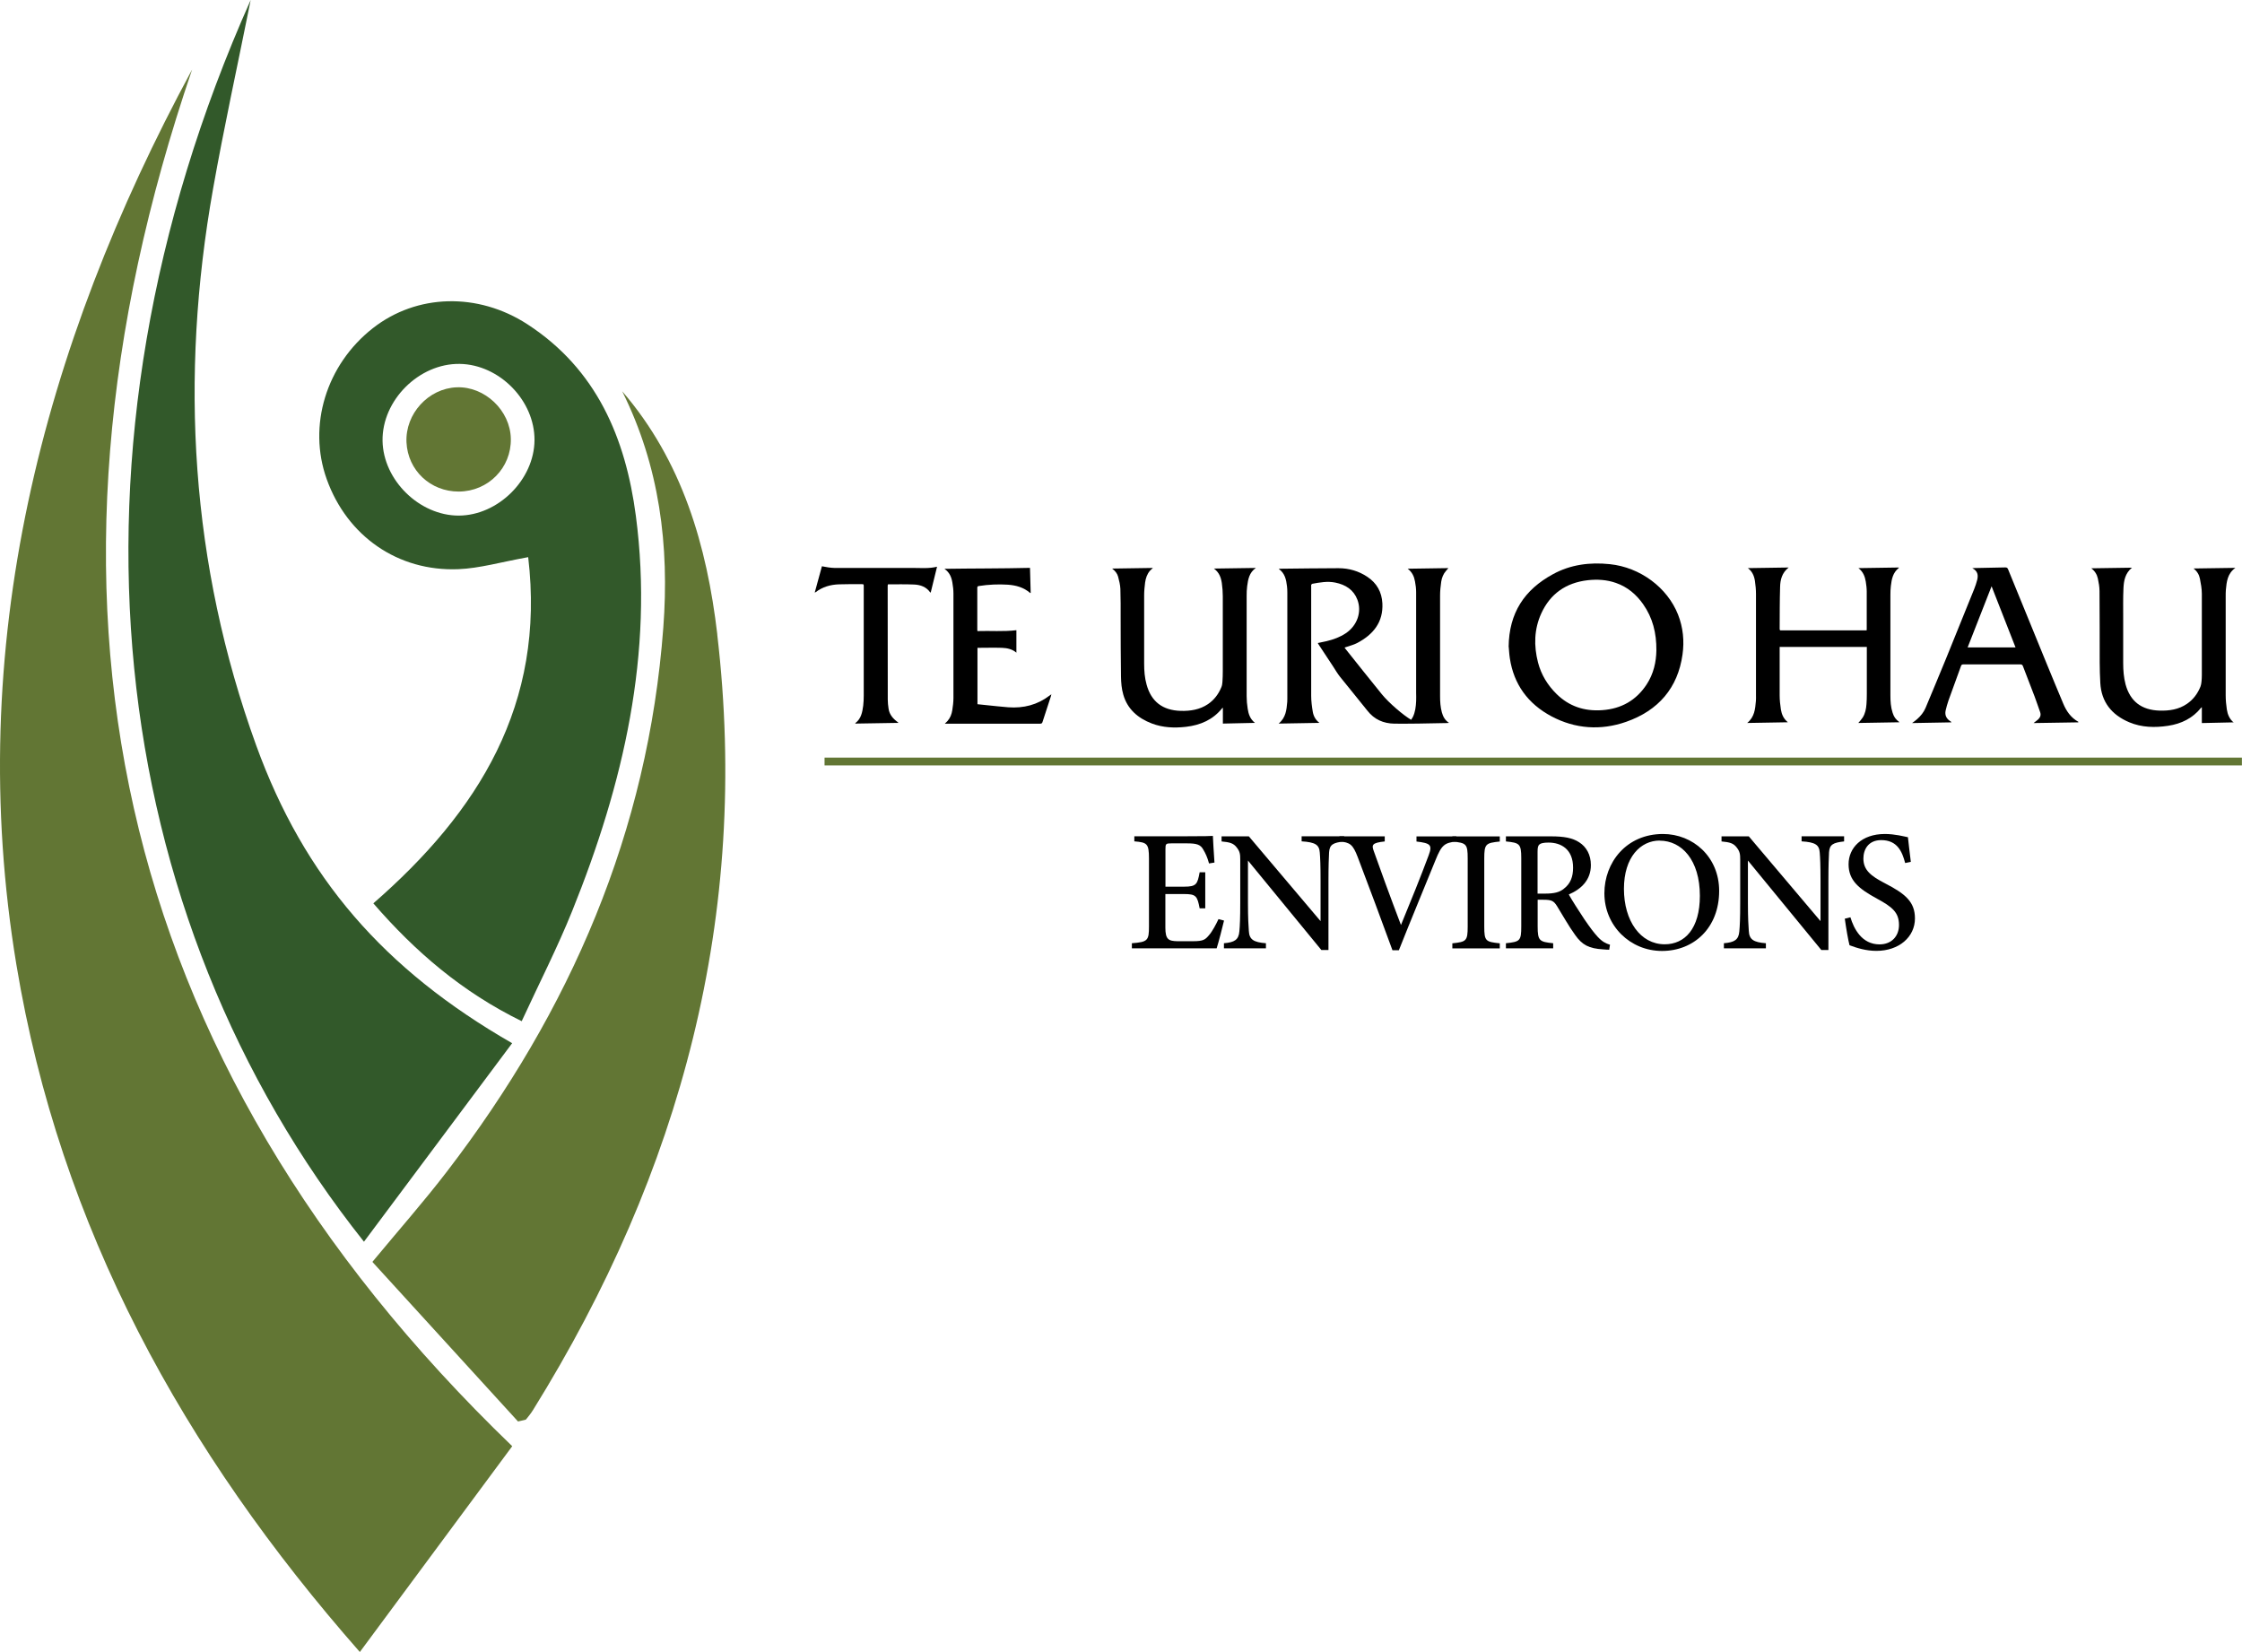
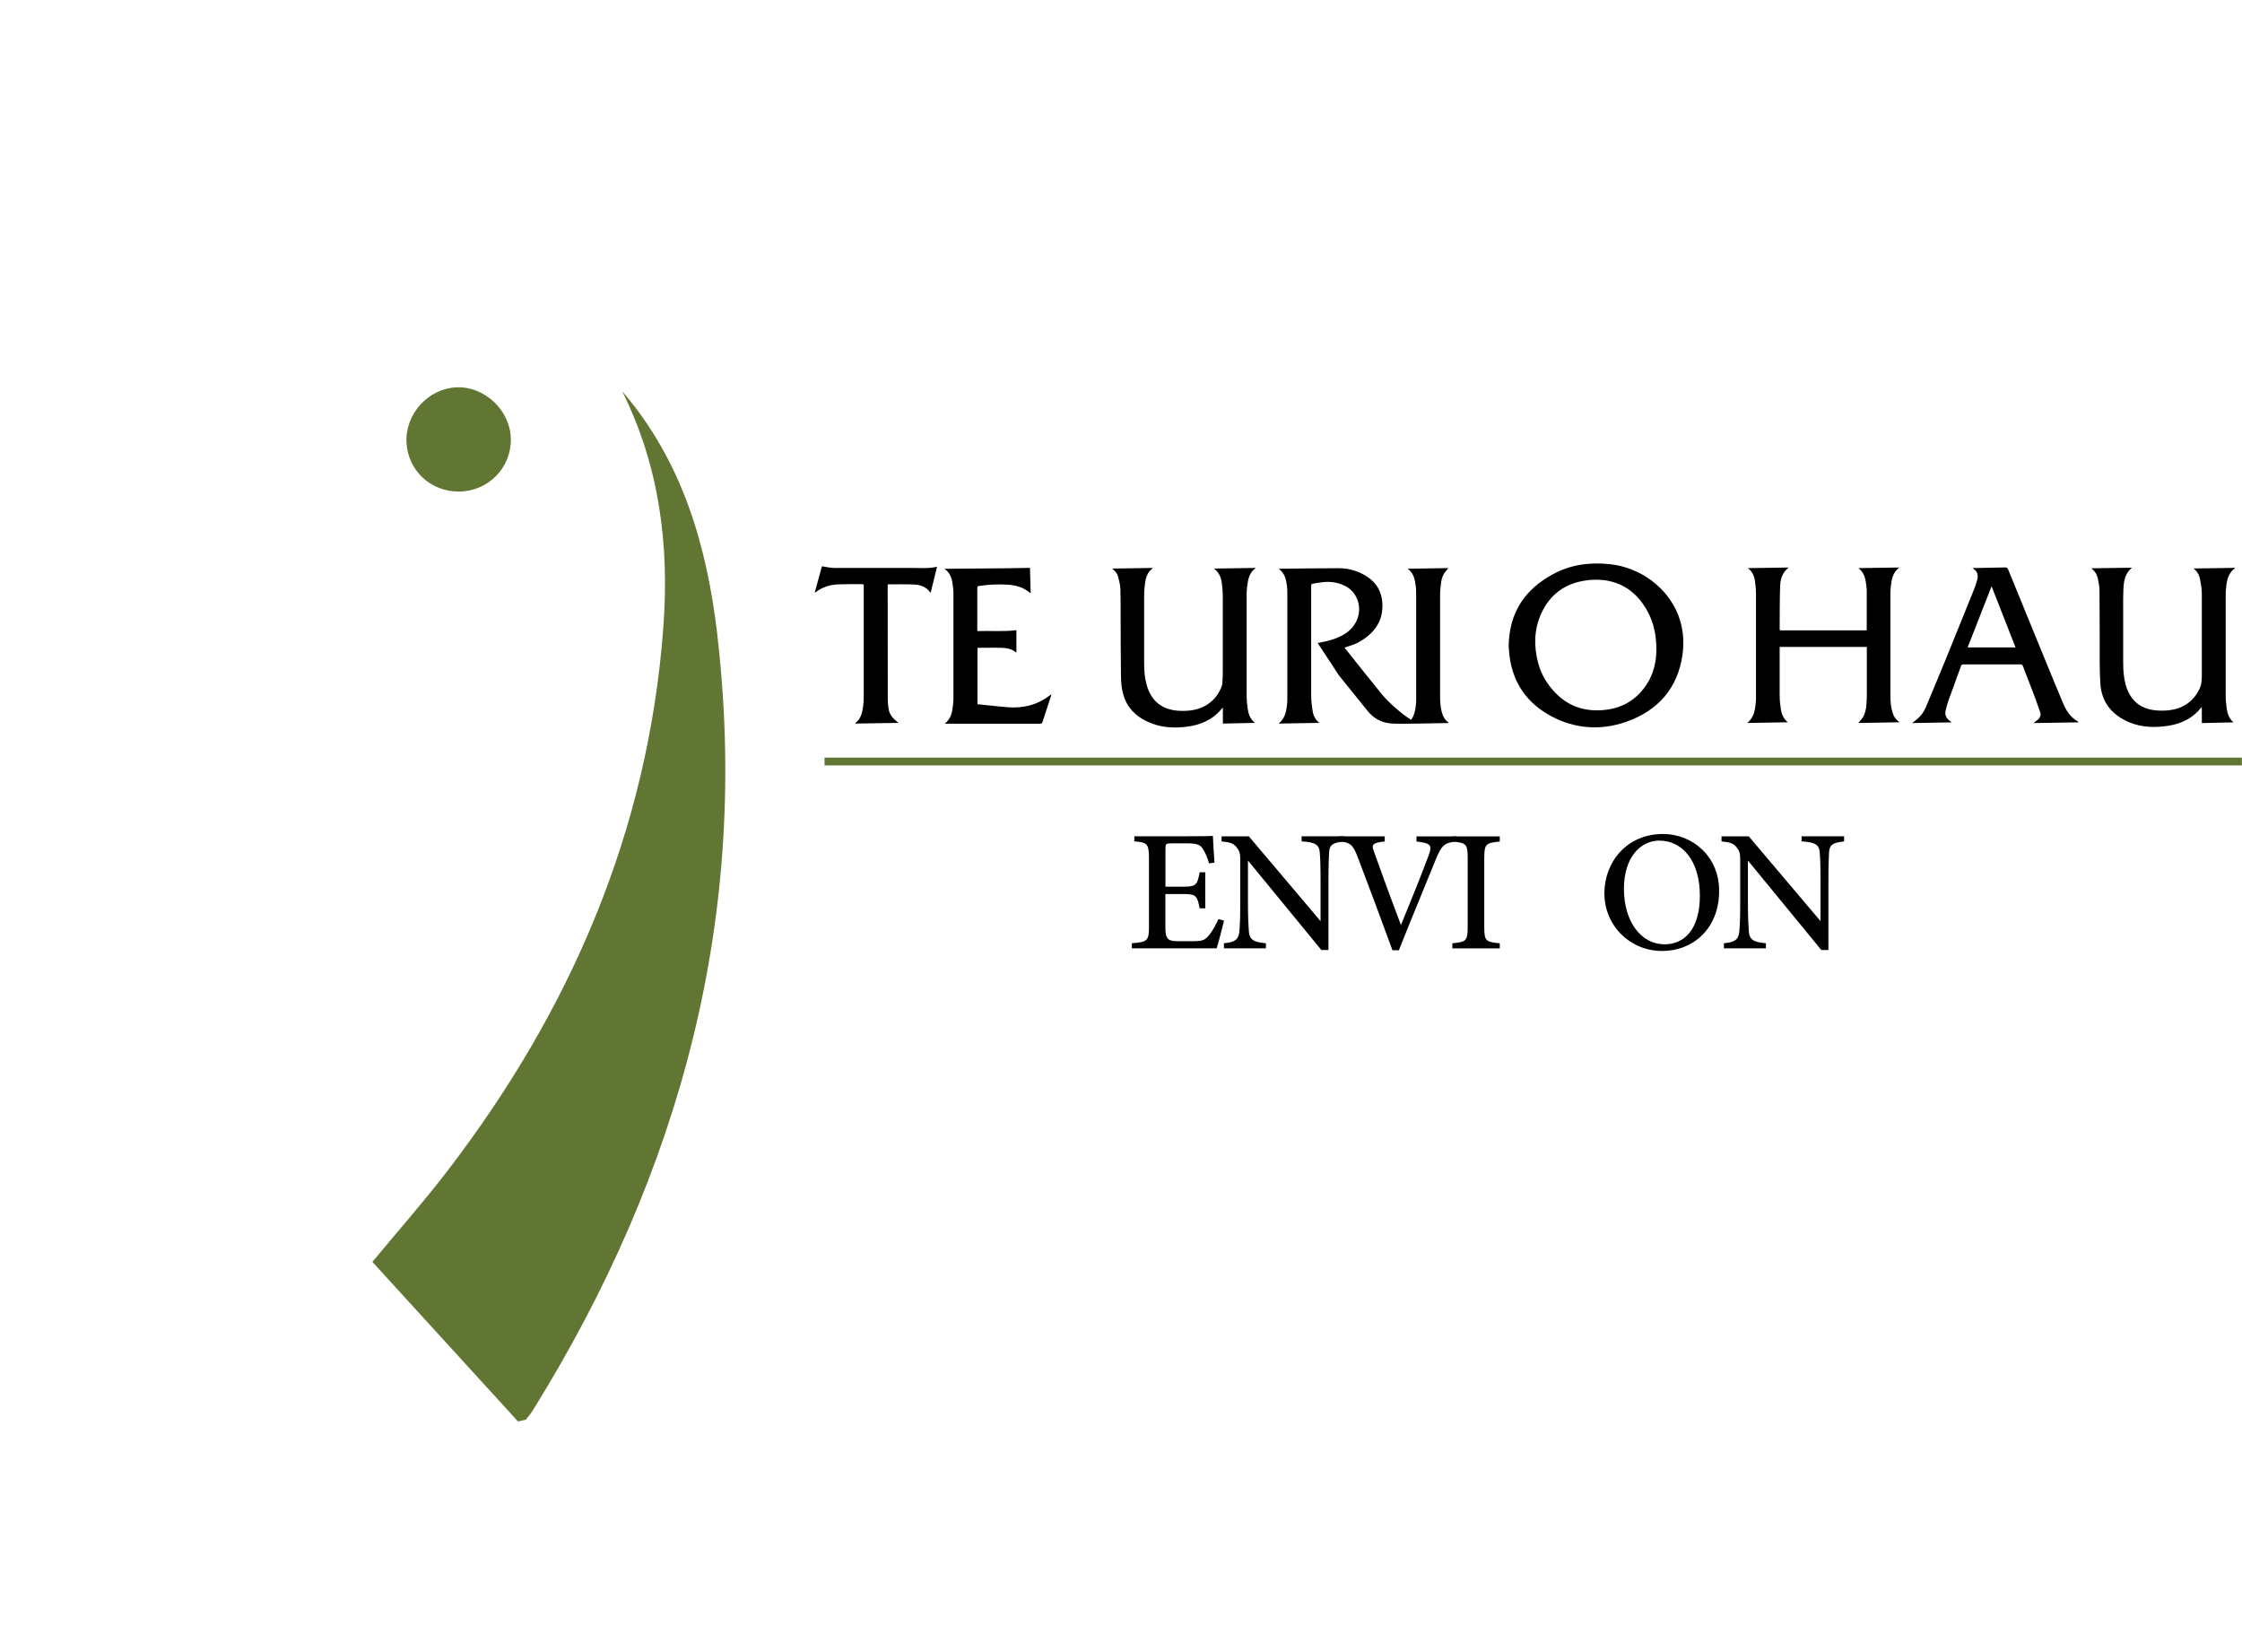
<svg xmlns="http://www.w3.org/2000/svg" id="Layer_2" viewBox="0 0 255.7 188.4">
  <defs>
    <style>.cls-1{fill:none;}.cls-2{fill:#010101;}.cls-3{fill:#32592a;}.cls-4{fill:#627634;}</style>
  </defs>
  <g id="Layer_1-2">
    <path d="M150.31,73.33c.34-.07.67-.14.99-.21.79-.19,1.53-.46,2.2-.91,1.29-.87,1.84-2.43,1.31-3.82-.43-1.13-1.34-1.71-2.52-1.95-.89-.18-1.76-.02-2.63.14-.05,0-.09.09-.12.14-.02.03,0,.08,0,.12,0,4.17,0,8.34,0,12.51,0,.6.08,1.21.18,1.81.08.49.31.94.76,1.28-1.53.03-3.07.05-4.65.08.83-.68.9-1.58.98-2.47.01-.12.01-.24.01-.35,0-4.04,0-8.09,0-12.13,0-.24-.01-.48-.04-.72-.09-.74-.23-1.47-.94-1.97.07,0,.11-.02.15-.02,2.22-.02,4.44-.06,6.66-.06,1.19,0,2.3.32,3.29.98,1.1.73,1.65,1.75,1.72,3.02.11,2.14-1.02,3.56-2.89,4.54-.39.2-.84.31-1.26.46-.05.02-.1.03-.16.05.03.05.05.08.07.11,1.39,1.74,2.78,3.5,4.19,5.23.8.98,2.44,2.38,3.33,2.9.06-.1.13-.2.19-.31.28-.57.35-1.19.38-1.82.02-.31,0-.63,0-.94,0-3.83,0-7.66,0-11.48,0-.41-.05-.82-.13-1.23-.1-.56-.32-1.07-.84-1.45,1.55-.02,3.1-.05,4.65-.07-.09.1-.18.2-.26.3-.32.36-.49.79-.56,1.25-.07.51-.13,1.03-.13,1.54-.01,3.85,0,7.7,0,11.54,0,.61.04,1.22.2,1.81.13.47.34.9.82,1.21-.11,0-.18.02-.25.02-1.08.02-2.17.04-3.25.06-.91.01-1.81.02-2.72.01-1.27-.02-2.3-.48-3.08-1.47-1.02-1.29-2.08-2.56-3.11-3.85-.31-.38-.55-.81-.82-1.22-.55-.82-1.09-1.65-1.63-2.47-.03-.05-.06-.1-.1-.17Z" />
    <path d="M126.85,64.84c1.53-.02,3.06-.05,4.64-.07-.13.13-.24.21-.33.31-.34.39-.49.86-.56,1.35-.06.48-.11.96-.11,1.45-.01,2.6,0,5.21,0,7.81,0,.81.06,1.61.28,2.39.53,1.93,1.82,2.93,3.89,2.99,1.11.03,2.18-.14,3.11-.77.72-.49,1.21-1.16,1.53-1.94.08-.19.11-.41.12-.61.03-.41.04-.82.04-1.24,0-2.83,0-5.67,0-8.5,0-.5-.04-1.01-.11-1.51-.09-.62-.29-1.21-.9-1.66,1.64-.03,3.21-.05,4.78-.07-.75.52-.89,1.3-.99,2.08-.05.37-.06.74-.06,1.12,0,3.8,0,7.6,0,11.41,0,.48.04.97.12,1.45.09.61.29,1.19.83,1.61-1.21.03-2.42.05-3.66.08v-1.81c-.06.04-.08.05-.1.08-1.04,1.29-2.46,1.91-4.11,2.1-1.32.15-2.63.1-3.89-.38-1.61-.61-2.8-1.66-3.26-3.3-.19-.65-.25-1.36-.26-2.04-.04-2.25-.03-4.5-.04-6.75,0-1.09.01-2.17-.03-3.26-.02-.47-.14-.94-.26-1.4-.1-.36-.33-.65-.66-.9Z" />
    <path d="M111.48,73.86v6.45c.35.04.7.08,1.05.11.82.08,1.64.18,2.46.24,1.75.13,3.34-.28,4.72-1.34.05-.04.11-.08.2-.14-.02.1-.04.15-.05.21-.32.98-.65,1.96-.96,2.94-.04.14-.1.2-.27.2-3.56,0-7.13,0-10.69,0-.05,0-.11,0-.18,0,.11-.11.21-.2.3-.3.32-.36.48-.79.55-1.25.07-.45.13-.91.13-1.36.01-3.98,0-7.96,0-11.94,0-.41-.05-.82-.12-1.23-.1-.61-.31-1.17-.91-1.58,3.28-.05,6.51-.03,9.76-.11.03.92.05,1.89.08,2.86-.03,0-.06,0-.07,0-.72-.63-1.59-.87-2.53-.94-1.1-.07-2.21-.02-3.3.15-.14.02-.19.06-.19.21,0,1.58,0,3.17,0,4.75,0,.05,0,.1.02.18,1.47-.05,2.94.08,4.44-.1v2.56s0,0,0,0c-.47-.4-1.05-.53-1.65-.55-.92-.03-1.85,0-2.8,0Z" />
    <path d="M102.42,82.44c-1.62.03-3.25.05-4.87.08,0-.03-.01-.05,0-.05.67-.51.8-1.25.9-2,.05-.37.05-.74.06-1.12,0-4.16,0-8.31,0-12.47,0-.26,0-.26-.26-.26-.85,0-1.7-.01-2.55.02-.98.03-1.89.29-2.67.89-.02.02-.05.02-.11.05.28-1.02.54-2,.82-3,.26.04.51.09.75.13.23.03.46.06.69.06,2.99,0,5.98,0,8.97,0,.89,0,1.8.09,2.72-.14-.24,1-.48,1.97-.72,2.94-.03,0-.05,0-.06-.01-.45-.64-1.12-.87-1.86-.9-.97-.04-1.93-.02-2.9-.02-.02,0-.04,0-.07.02,0,.05-.02.1-.02.15,0,4.33,0,8.65.01,12.98,0,.34.04.68.09,1.02.08.58.4,1.03.86,1.4.08.07.17.13.25.2,0,.02,0,.03,0,.05Z" />
    <path d="M172.06,73.77c.04-3.87,1.8-6.52,5.06-8.29,2.01-1.1,4.21-1.38,6.49-1.14,3.45.36,6.55,2.66,7.77,5.75.58,1.48.73,3.01.51,4.56-.53,3.79-2.74,6.38-6.43,7.67-2.89,1.01-5.81.81-8.52-.63-2.68-1.43-4.29-3.65-4.74-6.6-.08-.51-.1-1.03-.13-1.32ZM188.91,74.18c.02-1.99-.42-3.73-1.52-5.29-.78-1.1-1.77-1.95-3.09-2.41-1.05-.37-2.13-.43-3.22-.31-2.51.29-4.28,1.57-5.29,3.77-.83,1.81-.87,3.71-.38,5.61.36,1.39,1.09,2.59,2.13,3.61,1.42,1.39,3.15,1.97,5.17,1.83,2.21-.15,3.9-1.13,5.08-2.92.81-1.23,1.1-2.59,1.12-3.89Z" />
    <path d="M199.32,64.79c1.54-.02,3.08-.05,4.68-.07-.77.6-.96,1.4-.98,2.21-.05,1.6-.04,3.2-.05,4.81,0,.17.1.15.21.15,1.1,0,2.21,0,3.31,0,2.04,0,4.07,0,6.11,0h.29c0-.07.01-.13.01-.2,0-1.41,0-2.81,0-4.22,0-.38-.05-.77-.11-1.15-.1-.59-.31-1.13-.84-1.53,1.53-.02,3.07-.05,4.61-.07,0,.03,0,.05,0,.05-.69.54-.82,1.3-.91,2.07-.04.34-.05.68-.05,1.02,0,3.82,0,7.64,0,11.46,0,.66.04,1.32.25,1.96.16.49.33.74.79,1.09-1.6.03-3.15.05-4.7.08.18-.21.36-.4.5-.62.29-.46.39-.99.43-1.52.03-.38.04-.77.04-1.16,0-1.71,0-3.41,0-5.12v-.25h-9.94c0,.07,0,.14,0,.21,0,1.77-.01,3.55,0,5.32,0,.53.06,1.07.14,1.6.09.56.31,1.07.8,1.46-1.53.03-3.06.05-4.64.08.84-.69.91-1.6.99-2.51.02-.21.01-.43.01-.65,0-3.85,0-7.71,0-11.56,0-.49-.05-.99-.12-1.48-.09-.57-.3-1.09-.82-1.47Z" />
    <path d="M254.77,82.38c-1.21.02-2.42.05-3.65.08v-1.81c-.06.04-.09.06-.1.08-.95,1.18-2.23,1.81-3.74,2.04-1.51.23-3.01.2-4.44-.4-2.02-.85-3.18-2.33-3.3-4.48-.04-.78-.07-1.57-.07-2.35,0-2.71,0-5.42-.02-8.12,0-.49-.09-.98-.19-1.45-.1-.45-.34-.85-.75-1.16,1.53-.02,3.05-.05,4.64-.07-.79.65-.93,1.5-.97,2.36-.05,1.09-.03,2.18-.03,3.28,0,1.75,0,3.49,0,5.24,0,.82.06,1.63.27,2.43.53,1.93,1.81,2.93,3.89,2.99,1.11.03,2.18-.13,3.11-.77.73-.5,1.22-1.17,1.54-1.96.07-.18.1-.38.12-.57.03-.26.04-.52.04-.78,0-3.08.01-6.16,0-9.24,0-.58-.11-1.16-.22-1.73-.09-.45-.32-.85-.73-1.16,1.58-.02,3.15-.05,4.78-.07-.92.65-1,1.59-1.09,2.51-.02.24-.02.48-.02.73,0,3.77,0,7.54,0,11.3,0,.53.05,1.07.13,1.6.09.58.3,1.11.81,1.52Z" />
    <path d="M237.01,82.38c-1.67.03-3.35.05-5.08.08.08-.06.11-.09.15-.12.13-.1.27-.2.39-.31.23-.23.32-.5.21-.81-.21-.59-.41-1.19-.63-1.78-.44-1.15-.89-2.3-1.33-3.46-.06-.15-.12-.21-.3-.21-2.17,0-4.33,0-6.5,0-.16,0-.22.05-.27.19-.47,1.32-.96,2.63-1.43,3.94-.13.37-.23.75-.32,1.13-.12.54.1.96.58,1.25.03.02.06.04.08.1-1.48.03-2.96.05-4.49.08.23-.17.42-.3.58-.45.41-.36.75-.78.96-1.28.77-1.85,1.55-3.7,2.31-5.56,1.09-2.67,2.17-5.35,3.25-8.03.13-.33.24-.67.33-1.01.13-.53.07-1.01-.56-1.33.14,0,.22-.01.3-.02,1.15-.02,2.3-.04,3.45-.07.18,0,.26.04.33.21,1.47,3.6,2.94,7.21,4.42,10.81.61,1.5,1.24,2.99,1.86,4.48.36.87.87,1.63,1.74,2.11,0,.02,0,.03-.01.05ZM227.14,66.86c-.92,2.35-1.82,4.65-2.73,6.97h5.46c-.91-2.32-1.81-4.61-2.73-6.97Z" />
    <rect class="cls-4" x="94.04" y="86.4" width="161.65" height=".89" />
    <path class="cls-2" d="M139.6,104.99c-.11.51-.65,2.58-.84,3.16h-9.67v-.58c1.82-.14,1.95-.31,1.95-1.93v-7.72c0-1.74-.22-1.84-1.67-1.97v-.58h6.08c1.89,0,2.64-.02,2.88-.04.02.47.1,1.97.18,3.04l-.62.1c-.18-.67-.4-1.15-.64-1.55-.32-.6-.74-.74-1.89-.74h-1.76c-.63,0-.68.05-.68.64v4.3h2.13c1.41,0,1.52-.29,1.77-1.64h.64v4.11h-.64c-.27-1.42-.42-1.63-1.79-1.63h-2.12v3.82c0,1.37.36,1.54,1.39,1.56h1.75c1.18,0,1.4-.17,1.83-.68.39-.44.8-1.23,1.09-1.84l.61.16Z" />
    <path class="cls-2" d="M153.29,95.96c-1.25.14-1.65.35-1.71,1.25-.03.65-.07,1.45-.07,3.26v7.87h-.81l-8.37-10.2v4.83c0,1.76.06,2.62.1,3.19.05.98.52,1.3,1.95,1.41v.58h-4.79v-.58c1.2-.1,1.68-.39,1.76-1.35.06-.64.1-1.5.1-3.27v-4.95c0-.57-.04-.9-.4-1.35-.37-.49-.79-.6-1.73-.69v-.58h3.11l8.18,9.67v-4.59c0-1.81-.04-2.62-.09-3.23-.06-.88-.49-1.18-2.07-1.28v-.58h4.85v.58Z" />
    <path class="cls-2" d="M166.09,95.96c-1.31.17-1.66.35-2.37,2.13-.54,1.34-3.13,7.61-4.18,10.28h-.73c-1.05-2.87-2.9-7.86-3.96-10.62-.56-1.46-.88-1.68-2.09-1.79v-.58h5.17v.58c-1.45.16-1.52.38-1.24,1.13.51,1.47,1.95,5.41,3.09,8.4,1.07-2.58,2.32-5.69,3.16-7.95.44-1.18.22-1.38-1.39-1.57v-.58h4.55v.58Z" />
    <path class="cls-2" d="M165.64,108.16v-.58c1.59-.17,1.75-.26,1.75-1.92v-7.75c0-1.68-.16-1.78-1.75-1.94v-.58h5.41v.58c-1.6.17-1.77.26-1.77,1.94v7.75c0,1.68.16,1.75,1.77,1.92v.58h-5.41Z" />
-     <path class="cls-2" d="M183.54,108.31c-.23,0-.45-.02-.7-.04-1.63-.1-2.39-.5-3.2-1.65-.74-1.02-1.42-2.25-2.06-3.28-.38-.61-.63-.73-1.57-.73h-.64s0,3.04,0,3.04c0,1.66.21,1.76,1.77,1.92v.58h-5.39v-.58c1.61-.17,1.75-.27,1.75-1.92v-7.79c0-1.65-.21-1.74-1.75-1.9v-.58h5.14c1.49,0,2.46.18,3.22.68.8.51,1.33,1.4,1.33,2.6,0,1.7-1.1,2.74-2.52,3.35.34.61,1.17,1.92,1.76,2.8.72,1.05,1.1,1.55,1.54,2.03.52.56.93.76,1.4.9l-.09.57ZM176.24,101.91c.99,0,1.64-.15,2.12-.56.75-.57,1.05-1.35,1.05-2.4,0-2.1-1.36-2.86-2.8-2.86-.56,0-.88.08-1.02.2-.17.13-.23.34-.23.83v4.79h.87Z" />
    <path class="cls-2" d="M189.66,95.11c3.41,0,6.41,2.59,6.41,6.49,0,4.22-2.89,6.85-6.52,6.85s-6.57-2.87-6.57-6.58c0-3.49,2.48-6.76,6.69-6.76ZM189.29,95.86c-2.17,0-4.08,1.87-4.08,5.51s1.88,6.32,4.65,6.32c2.29,0,4.01-1.78,4.01-5.53,0-4.08-2.07-6.29-4.59-6.29Z" />
    <path class="cls-2" d="M210.31,95.96c-1.25.14-1.65.35-1.71,1.25-.03.65-.07,1.45-.07,3.26v7.87h-.81l-8.37-10.2v4.83c0,1.76.06,2.62.1,3.19.05.98.52,1.3,1.95,1.41v.58h-4.79v-.58c1.2-.1,1.68-.39,1.76-1.35.06-.64.1-1.5.1-3.27v-4.95c0-.57-.04-.9-.4-1.35-.37-.49-.79-.6-1.73-.69v-.58h3.11l8.18,9.67v-4.59c0-1.81-.04-2.62-.09-3.23-.06-.88-.49-1.18-2.07-1.28v-.58h4.85v.58Z" />
-     <path class="cls-2" d="M217.28,98.41c-.34-1.29-.89-2.6-2.73-2.6-1.46,0-2.03,1.06-2.03,2.1,0,1.31.84,1.99,2.49,2.84,2.31,1.19,3.39,2.11,3.39,3.99,0,2.11-1.81,3.7-4.4,3.7-1.19,0-2.23-.33-3.06-.64-.15-.53-.4-2-.54-3.03l.64-.16c.39,1.3,1.3,3.09,3.32,3.09,1.38,0,2.22-.94,2.22-2.21,0-1.45-.79-2.07-2.5-3-2.06-1.12-3.25-2.07-3.25-3.93s1.48-3.45,4.14-3.45c1.15,0,2.22.29,2.63.37.08.71.17,1.54.33,2.81l-.63.13Z" />
    <path class="cls-1" d="M52.33,58.8c4.49-.01,8.6-4.1,8.63-8.6.03-4.52-4-8.63-8.53-8.7-4.64-.07-8.87,4.14-8.8,8.77.07,4.49,4.2,8.54,8.7,8.53ZM52.09,44.17c3.21-.12,6.11,2.65,6.17,5.86.06,3.32-2.59,6.01-5.93,6.03-3.24.02-5.83-2.41-5.97-5.62-.15-3.25,2.51-6.16,5.73-6.27Z" />
-     <path class="cls-4" d="M21.91,7.93C4.73,39.67-4.12,73.84,1.87,110.02c4.97,29.99,19.05,55.5,39.17,78.38,5.97-8.06,11.64-15.72,17.38-23.47C12.38,120.59,1.56,67.6,21.91,7.93Z" />
-     <path class="cls-3" d="M28.59,0C5.55,51.63,11.89,104.34,41.51,141.61c5.66-7.58,11.2-15,16.9-22.64-14.63-8.4-23.73-18.91-29.19-33.96-7.49-20.67-8.75-41.91-4.92-63.48,1.23-6.95,2.75-13.85,4.29-21.53Z" />
    <path class="cls-4" d="M81.81,72.36c-1.19-10.13-4-19.8-10.85-27.74,4.28,8.59,5.39,17.63,4.69,26.96-1.73,23.25-10.6,43.69-24.68,62.03-2.64,3.44-5.51,6.69-8.5,10.3,5.66,6.2,11.24,12.31,16.61,18.2.71-.18.86-.17.92-.24.28-.35.57-.7.8-1.08,16.86-27.14,24.76-56.44,21-88.44Z" />
-     <path class="cls-3" d="M52.29,64.91c2.43-.1,4.83-.81,7.95-1.37,1.99,16.79-5.67,29.04-17.66,39.48,4.79,5.53,10.13,10.11,16.92,13.44,2.04-4.42,4.09-8.42,5.76-12.57,5.83-14.46,9.33-29.35,7.26-45.06-1.17-8.87-4.47-16.72-12.37-21.85-5.66-3.67-12.63-3.47-17.63.45-5.32,4.17-7.44,11.12-5.26,17.21,2.32,6.49,8.11,10.56,15.04,10.27ZM52.43,41.5c4.53.07,8.56,4.18,8.53,8.7-.03,4.49-4.14,8.58-8.63,8.6-4.49.01-8.63-4.04-8.7-8.53-.07-4.62,4.16-8.84,8.8-8.77Z" />
    <path class="cls-4" d="M52.33,56.06c3.35-.02,6-2.71,5.93-6.03-.06-3.22-2.97-5.98-6.17-5.86-3.23.12-5.88,3.02-5.73,6.27.15,3.2,2.73,5.63,5.97,5.62Z" />
  </g>
</svg>